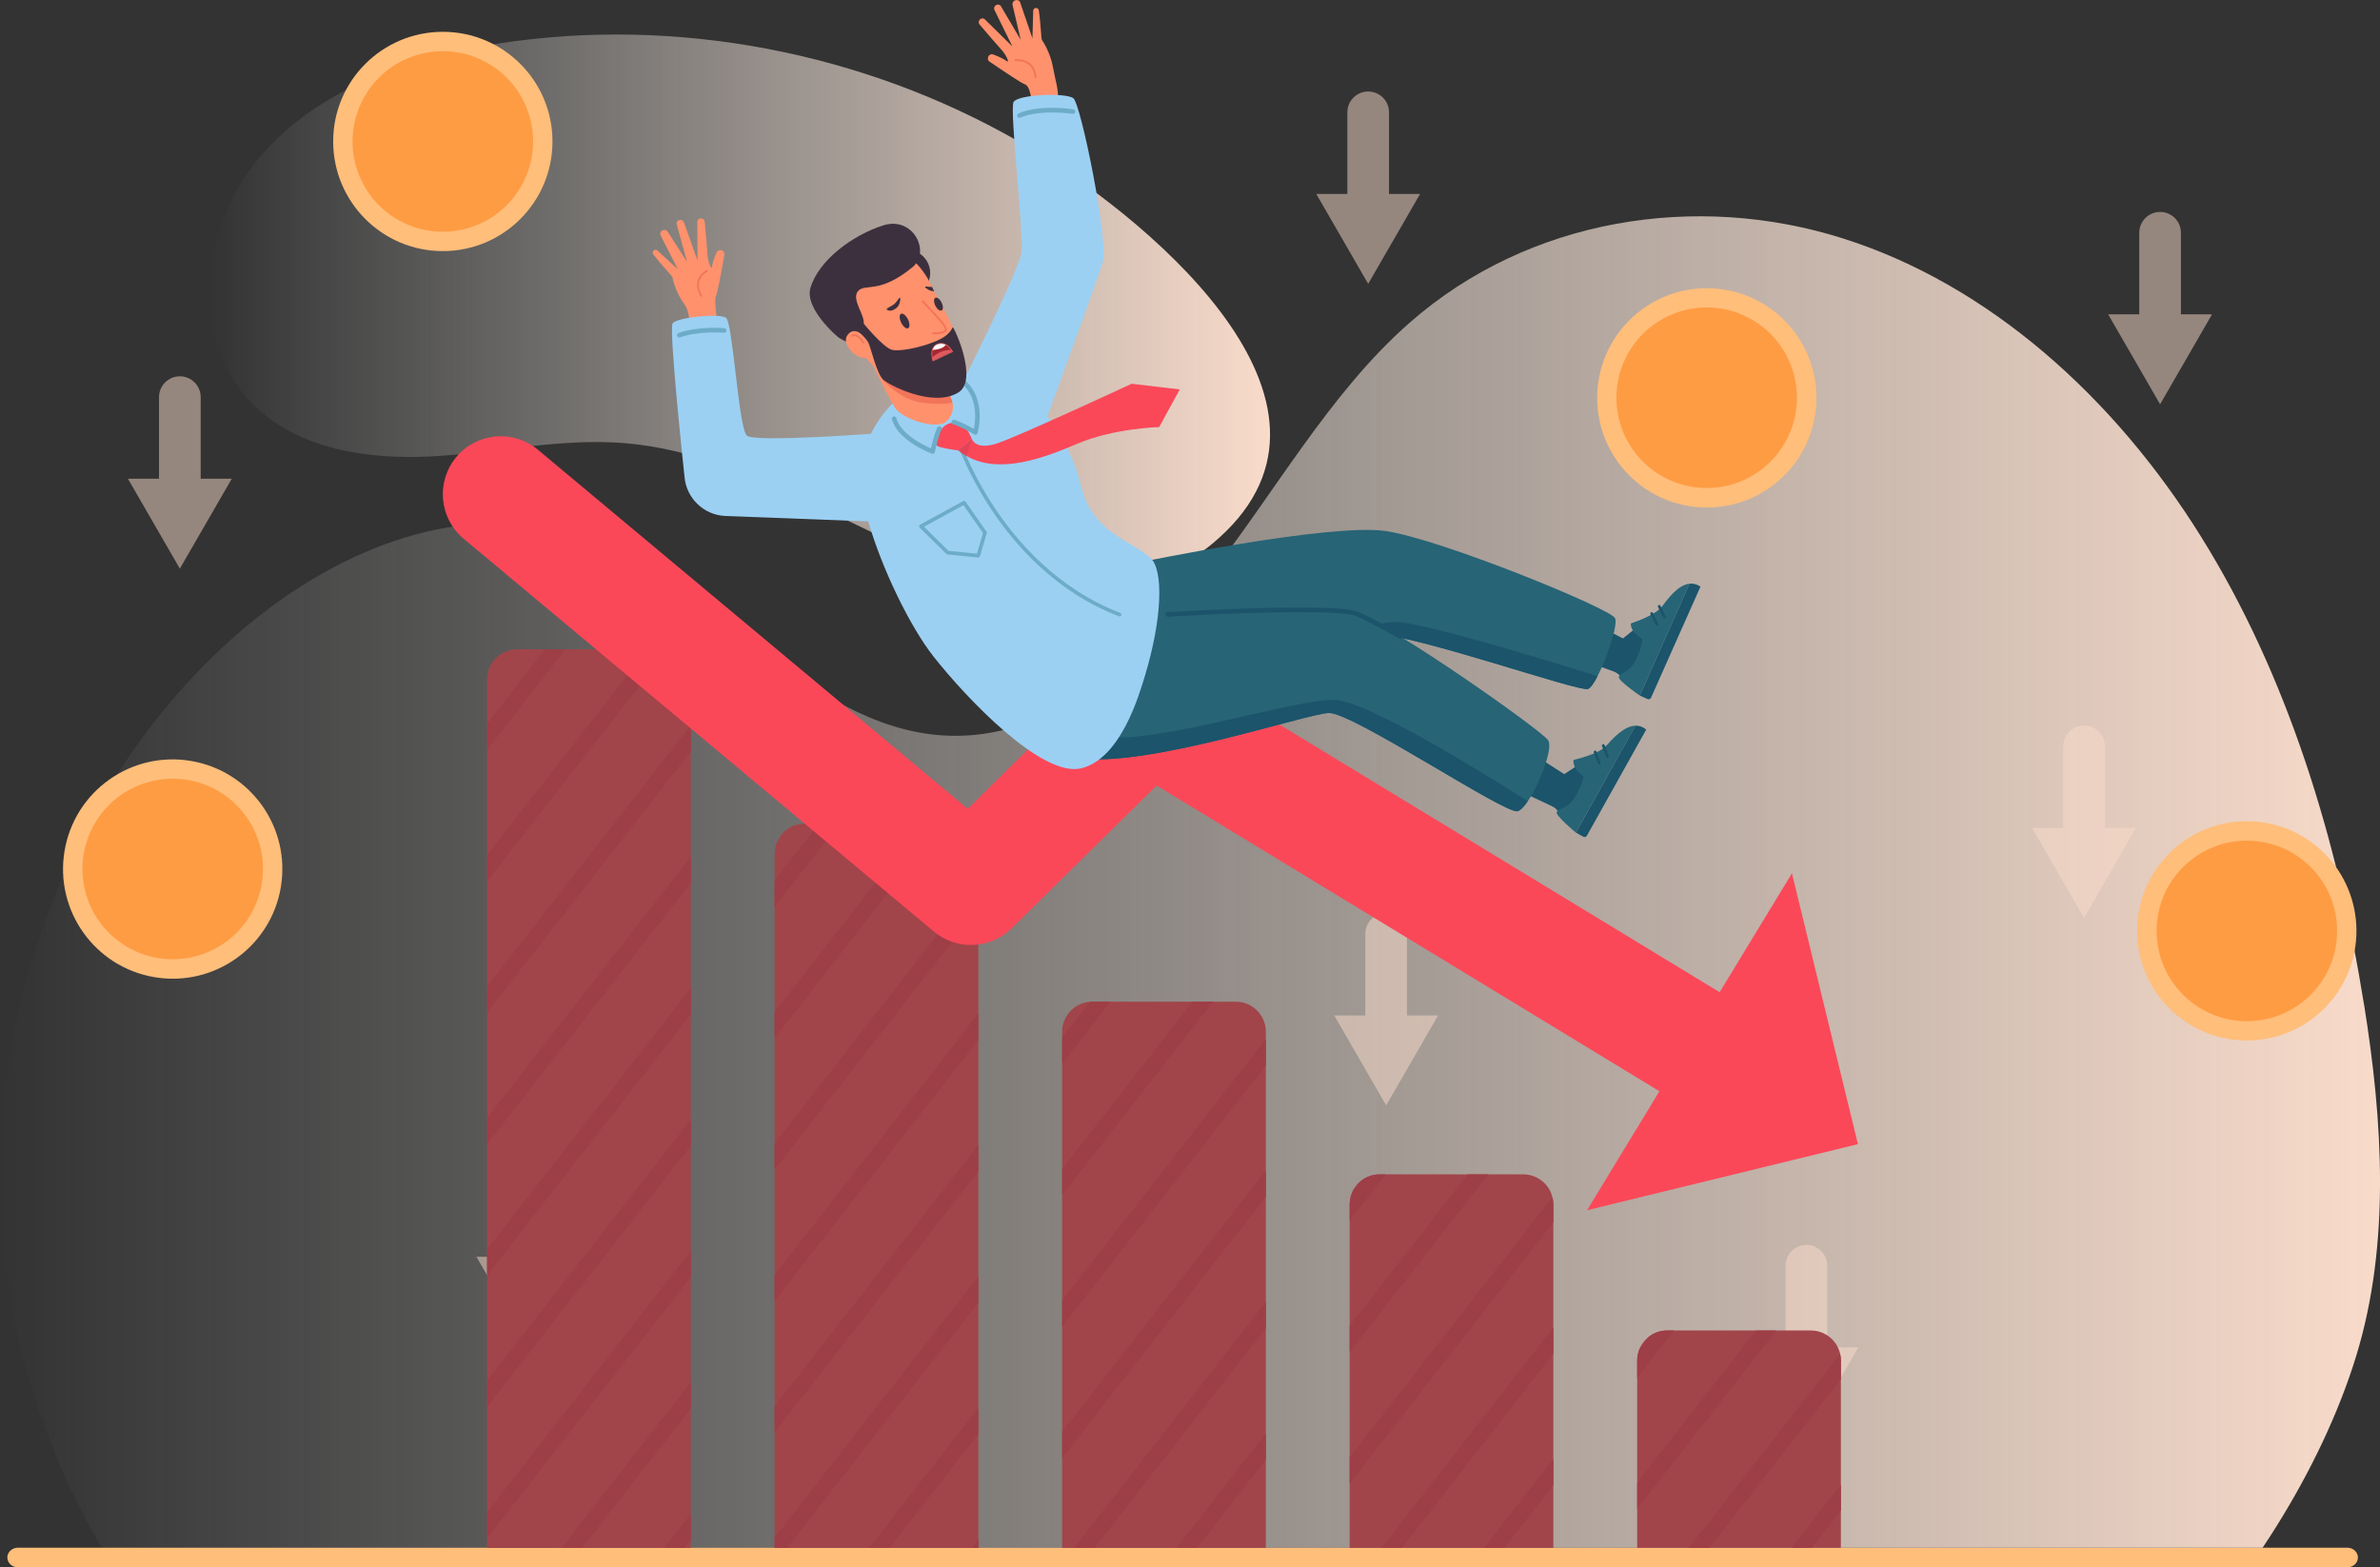
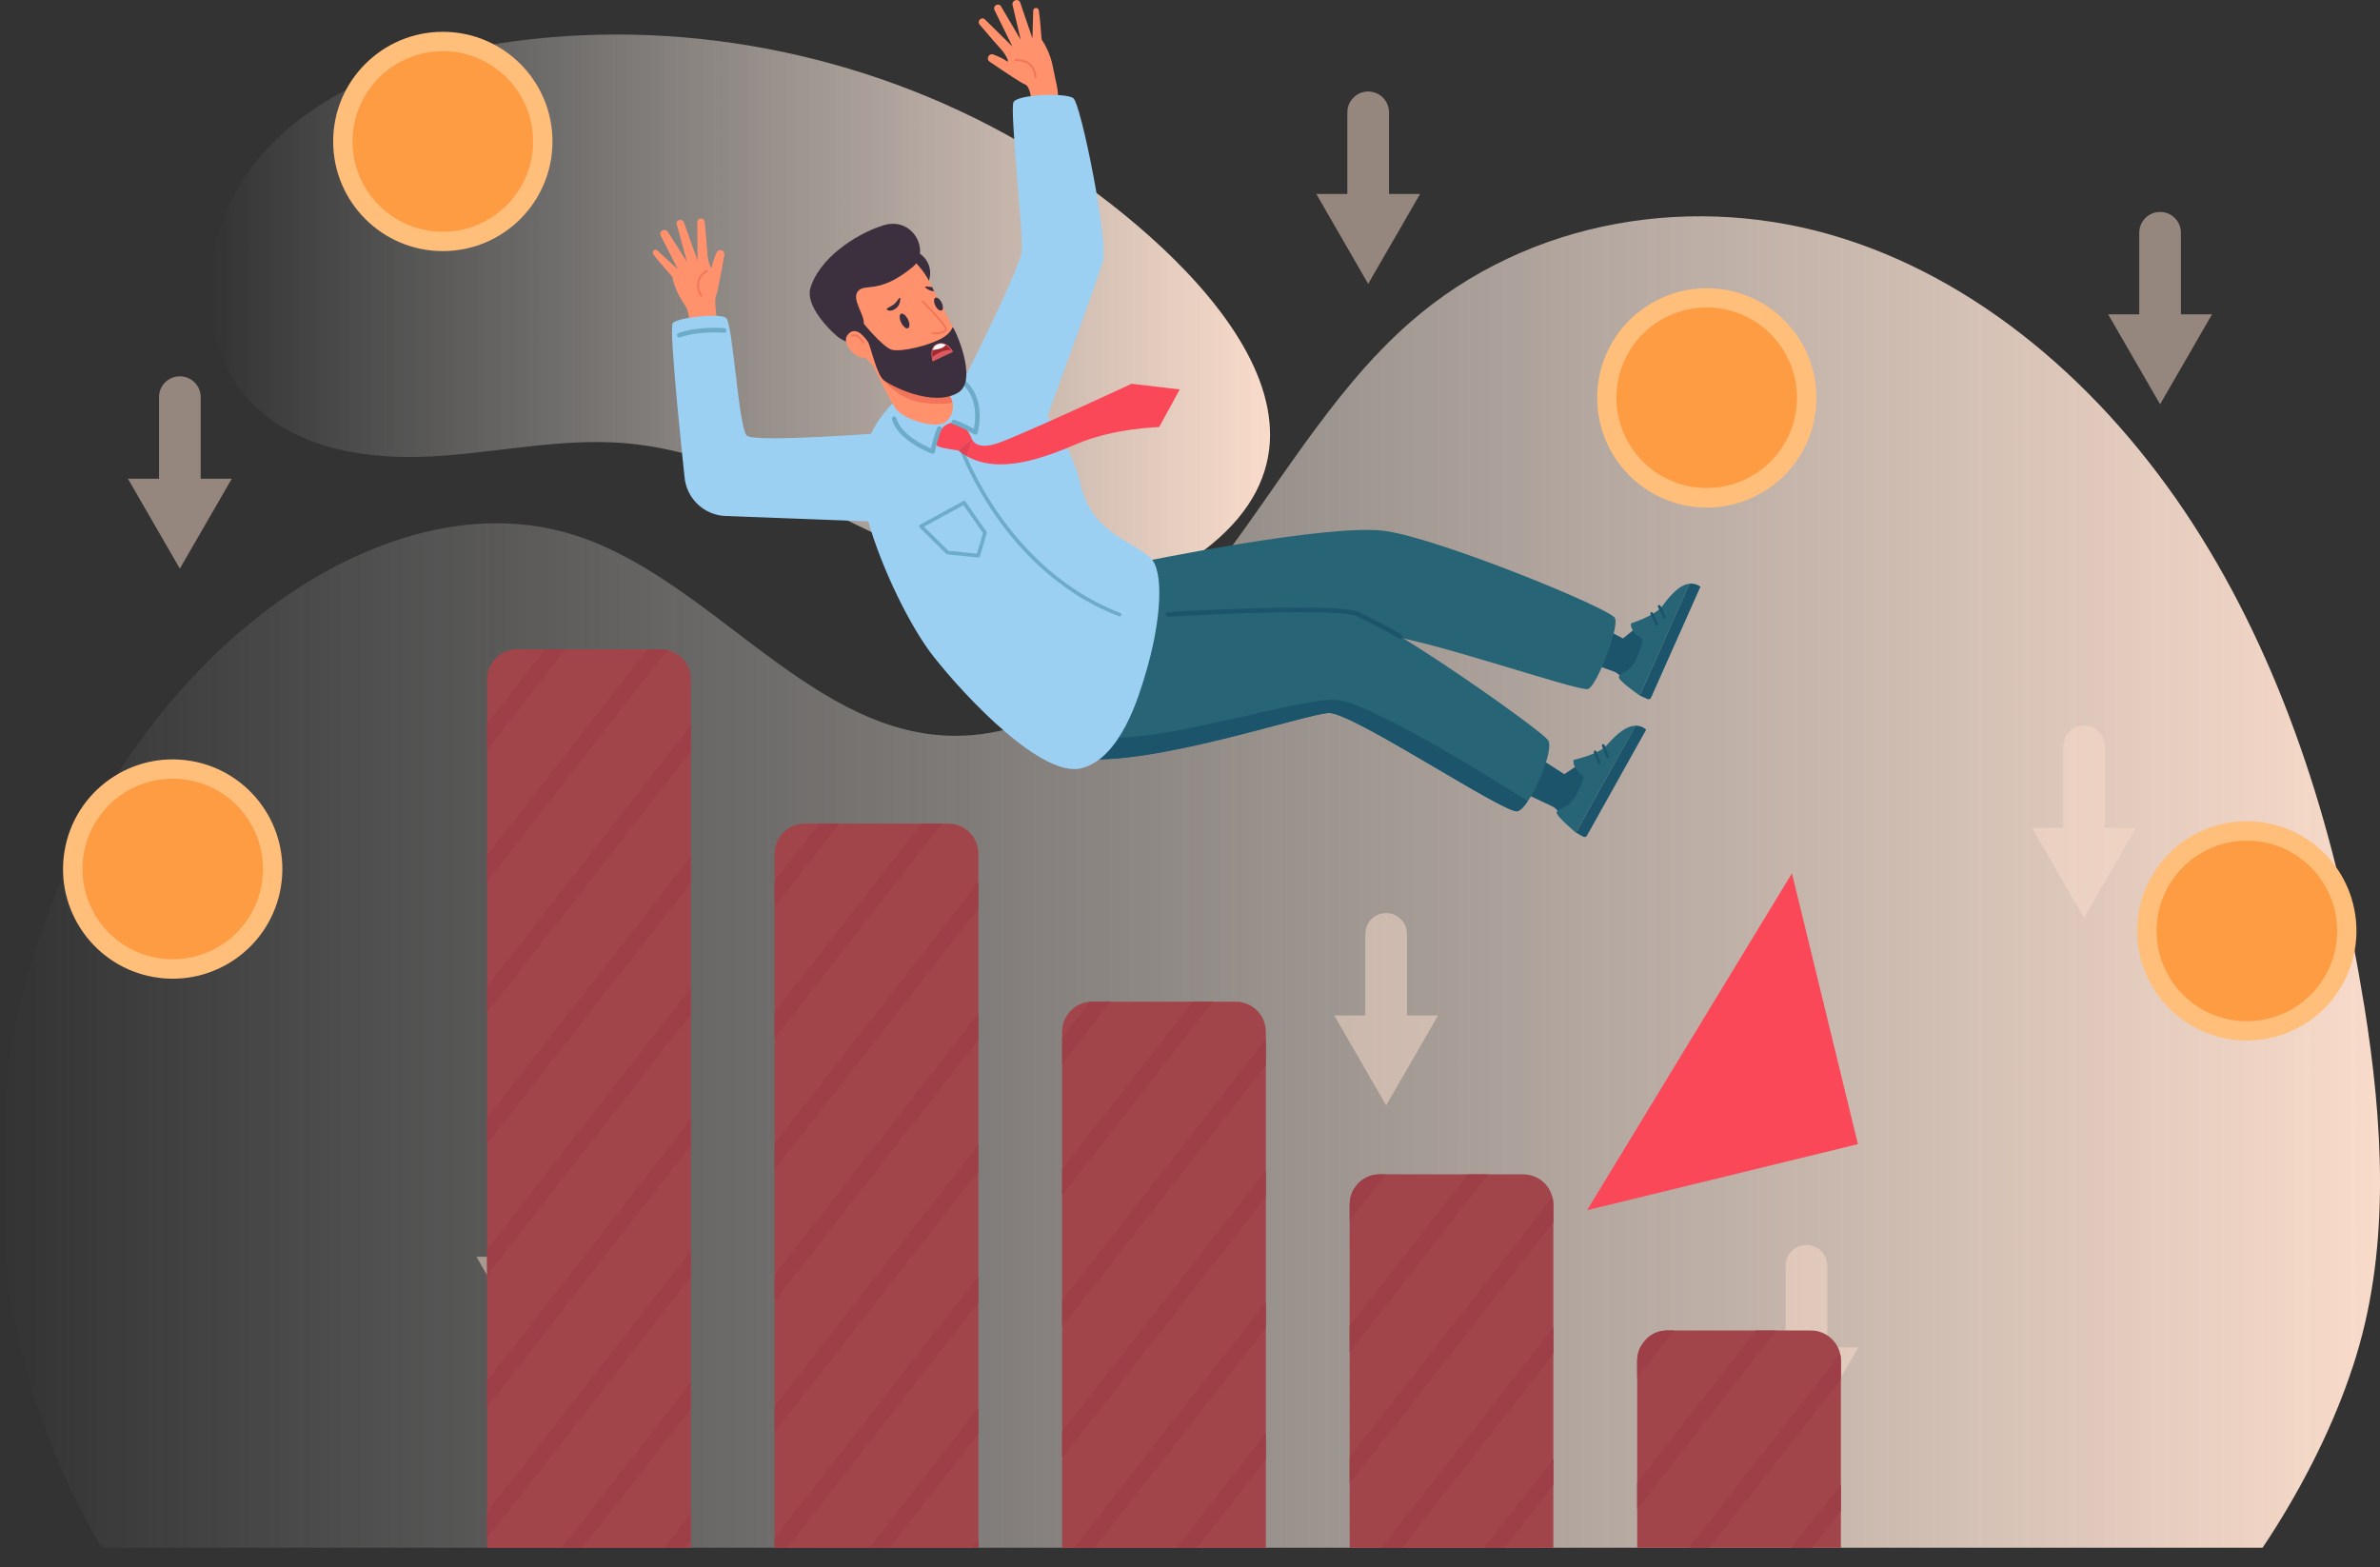
<svg xmlns="http://www.w3.org/2000/svg" xmlns:xlink="http://www.w3.org/1999/xlink" id="Layer_2" data-name="Layer 2" viewBox="0 0 591.91 389.81">
  <rect x="0" y="0" width="591.91" height="389.81" fill="#333333" stroke="none" />
  <defs>
    <style>
      .cls-1 {
        fill: #df5a60;
      }

      .cls-2 {
        fill: url(#linear-gradient-2);
      }

      .cls-3 {
        fill: #6dacc8;
      }

      .cls-4 {
        fill: #9bd0f3;
      }

      .cls-5 {
        fill: #fff;
      }

      .cls-6 {
        fill: #a1454a;
      }

      .cls-7 {
        fill: #ffbe7a;
      }

      .cls-8 {
        fill: #fa4859;
      }

      .cls-9 {
        fill: #9e3e47;
      }

      .cls-10 {
        fill: #3d303e;
      }

      .cls-11 {
        fill: #fe9c44;
      }

      .cls-12 {
        fill: #f9dbca;
      }

      .cls-13 {
        fill: #ff916d;
      }

      .cls-14 {
        fill: #1b546b;
      }

      .cls-15 {
        fill: #f2745a;
      }

      .cls-16 {
        fill: #e44357;
      }

      .cls-17 {
        fill: #a52831;
      }

      .cls-18 {
        fill: #f76c6e;
      }

      .cls-19 {
        fill: url(#linear-gradient);
      }

      .cls-20 {
        opacity: .5;
      }

      .cls-21 {
        fill: #276476;
      }
    </style>
    <linearGradient id="linear-gradient" x1="-1772.89" y1="77.56" x2="-2036.57" y2="77.56" gradientTransform="translate(2088.75)" gradientUnits="userSpaceOnUse">
      <stop offset="0" stop-color="#f9dbca" />
      <stop offset="1" stop-color="#e8edec" stop-opacity="0" />
    </linearGradient>
    <linearGradient id="linear-gradient-2" x1="-1496.84" y1="219.35" x2="-2088.75" y2="219.35" xlink:href="#linear-gradient" />
  </defs>
  <g id="Personal_Account_Dealing" data-name="Personal Account Dealing">
    <g>
-       <path class="cls-7" d="M1.83,387.36c0,.69.3,1.29.79,1.74.48.43,1.13.7,1.86.7h579.29c1.47,0,2.65-1.08,2.65-2.45,0-.67-.3-1.28-.78-1.73-.48-.44-1.14-.71-1.87-.71H4.48c-1.47,0-2.66,1.1-2.66,2.44Z" />
      <path class="cls-19" d="M107.4,113.51c16.07-.88,32.06-4.63,48.1-3.29,17.17,1.43,33.3,8.62,48.82,16.11,15.52,7.49,31.09,15.5,48.02,18.78,16.93,3.28,35.78,1.19,49.07-9.81,40.49-33.49-13.84-79.18-43.94-97.66h0c-1.41-.87-2.78-1.68-4.07-2.42C214.64,12.97,168.17,4,123.99,10.82c-22.1,3.42-44.78,11.16-59.34,28.16-14.55,17.02-17.74,45.16-2.12,61.19,11.25,11.55,28.8,14.21,44.88,13.33Z" />
      <path class="cls-2" d="M587.96,249.99c-6.61-41.32-19.06-82.03-40.58-116.56-21.51-34.54-52.62-62.59-89.02-74.13-36.4-11.54-78.01-5.12-107.71,20.89-20.11,17.61-33.68,42.58-50.56,63.97-16.87,21.38-39.86,40.33-65.45,38.75-34.56-2.12-58.97-39.76-92.33-50-27.35-8.39-56.99,3.2-79.84,21.87C21.51,188.28-2.7,245.49.24,301.83c1.42,27.44,9.27,54.26,22.04,77.79.97,1.78,1.97,3.55,3,5.3h537.43c1.17-1.74,2.31-3.52,3.43-5.3,8.53-13.62,15.52-28.26,19.85-42.39,8.58-28.01,6.56-58.6,1.98-87.25Z" />
    </g>
    <g>
      <g class="cls-20">
        <path class="cls-12" d="M49.91,119.06v-20.29c0-2.86-2.32-5.18-5.18-5.18s-5.18,2.32-5.18,5.18v20.29h-7.73l12.91,22.36,12.91-22.36h-7.73Z" />
        <path class="cls-12" d="M136.58,312.56v-20.29c0-2.86-2.32-5.18-5.18-5.18s-5.18,2.32-5.18,5.18v20.29h-7.73l12.91,22.36,12.91-22.36h-7.73Z" />
        <path class="cls-12" d="M542.4,78.18v-20.29c0-2.86-2.32-5.18-5.18-5.18s-5.18,2.32-5.18,5.18v20.29h-7.73l12.91,22.36,12.91-22.36h-7.73Z" />
        <path class="cls-12" d="M345.45,48.23v-20.29c0-2.86-2.32-5.18-5.18-5.18s-5.18,2.32-5.18,5.18v20.29h-7.73l12.91,22.36,12.91-22.36h-7.73Z" />
        <path class="cls-12" d="M349.92,252.55v-20.29c0-2.86-2.32-5.18-5.18-5.18s-5.18,2.32-5.18,5.18v20.29h-7.73l12.91,22.36,12.91-22.36h-7.73Z" />
        <path class="cls-12" d="M454.45,335.08v-20.29c0-2.86-2.32-5.18-5.18-5.18s-5.18,2.32-5.18,5.18v20.29h-7.73l12.91,22.36,12.91-22.36h-7.73Z" />
        <path class="cls-12" d="M523.49,205.91v-20.29c0-2.86-2.32-5.18-5.18-5.18s-5.18,2.32-5.18,5.18v20.29h-7.73l12.91,22.36,12.91-22.36h-7.73Z" />
      </g>
      <g>
        <path class="cls-6" d="M171.8,168.96v216h-50.66v-216c0-4.13,3.35-7.48,7.48-7.48h35.71c.57,0,1.13.06,1.66.18,3.33.76,5.82,3.73,5.82,7.29Z" />
        <path class="cls-6" d="M243.31,212.32v172.64h-50.66v-172.64c0-4.13,3.35-7.48,7.48-7.48h35.71c4.13,0,7.48,3.35,7.48,7.48Z" />
        <path class="cls-6" d="M314.82,256.6v128.36h-50.66v-128.36c0-3.95,3.06-7.18,6.93-7.46.18-.01.36-.02.54-.02h35.71c4.13,0,7.48,3.35,7.48,7.48Z" />
        <path class="cls-6" d="M386.32,299.53v85.43h-50.66v-85.43c0-1.37.37-2.66,1.01-3.76h0c.34-.58.75-1.11,1.22-1.57h0c1.35-1.32,3.19-2.14,5.23-2.14h35.71c3.51,0,6.46,2.42,7.26,5.68.14.57.22,1.17.22,1.79Z" />
        <path class="cls-6" d="M457.83,338.37v46.58h-50.66v-46.58c0-1.14.26-2.23.72-3.2.47-1,1.16-1.88,2.01-2.58h0c1.29-1.07,2.94-1.7,4.75-1.7h35.71c3.56,0,6.55,2.49,7.3,5.83.12.53.18,1.08.18,1.65Z" />
        <g>
          <polygon class="cls-9" points="140.64 161.48 121.14 186.49 121.14 179.99 135.57 161.48 140.64 161.48" />
          <path class="cls-9" d="M165.99,161.67l-44.84,57.51v-6.51l39.91-51.19h3.27c.57,0,1.13.06,1.66.18Z" />
          <polygon class="cls-9" points="171.8 180.38 171.8 186.89 121.14 251.86 121.14 245.35 171.8 180.38" />
          <polygon class="cls-9" points="171.8 213.06 171.8 219.57 121.14 284.54 121.14 278.03 171.8 213.06" />
          <polygon class="cls-9" points="121.14 310.71 171.8 245.75 171.8 252.25 121.14 317.22 121.14 310.71" />
          <polygon class="cls-9" points="208.77 204.84 192.65 225.52 192.65 219.01 203.7 204.84 208.77 204.84" />
          <polygon class="cls-9" points="121.14 343.4 171.8 278.43 171.8 284.94 121.14 349.9 121.14 343.4" />
          <polygon class="cls-9" points="229.19 204.84 192.65 251.69 192.65 258.2 234.26 204.84 229.19 204.84" />
          <polygon class="cls-9" points="121.14 376.08 171.8 311.11 171.8 317.62 121.14 382.59 121.14 376.08" />
          <polygon class="cls-9" points="243.31 219.41 243.31 225.92 192.65 290.88 192.65 284.38 243.31 219.41" />
          <polygon class="cls-9" points="144.78 384.96 171.8 350.3 171.8 343.79 139.7 384.96 144.78 384.96" />
          <polygon class="cls-9" points="243.31 252.09 243.31 258.6 192.65 323.56 192.65 317.06 243.31 252.09" />
          <polygon class="cls-9" points="165.19 384.96 171.8 376.48 171.8 382.98 170.26 384.96 165.19 384.96" />
          <polygon class="cls-9" points="192.65 349.74 243.31 284.77 243.31 291.28 192.65 356.25 192.65 349.74" />
          <path class="cls-9" d="M276.18,249.13l-12.02,15.42v-6.51l6.93-8.89c.18-.01.36-.02.54-.02h4.55Z" />
          <polygon class="cls-9" points="192.65 382.42 243.31 317.46 243.31 323.96 195.74 384.96 192.65 384.96 192.65 382.42" />
          <polygon class="cls-9" points="301.67 249.13 264.16 297.23 264.16 290.72 296.59 249.13 301.67 249.13" />
          <polygon class="cls-9" points="216.16 384.96 243.31 350.14 243.31 356.65 221.23 384.96 216.16 384.96" />
          <polygon class="cls-9" points="314.82 258.44 314.82 264.95 264.16 329.91 264.16 323.4 314.82 258.44" />
          <polygon class="cls-9" points="241.64 384.96 243.31 382.82 243.31 384.96 241.64 384.96" />
          <polygon class="cls-9" points="314.82 291.12 314.82 297.63 264.16 362.59 264.16 356.08 314.82 291.12" />
          <polygon class="cls-9" points="267.13 384.96 314.82 323.8 314.82 330.31 272.2 384.96 267.13 384.96" />
          <path class="cls-9" d="M344.65,292.06l-8.98,11.52v-4.04c0-1.37.37-2.66,1.01-3.76h0s1.22-1.57,1.22-1.57h0c1.35-1.32,3.19-2.14,5.23-2.14h1.5Z" />
          <polygon class="cls-9" points="292.61 384.96 314.82 356.49 314.82 362.99 297.69 384.96 292.61 384.96" />
          <polygon class="cls-9" points="370.13 292.06 335.66 336.26 335.66 329.75 365.06 292.06 370.13 292.06" />
          <path class="cls-9" d="M386.32,299.53v4.44l-50.66,64.97v-6.51l50.44-64.69c.14.57.22,1.17.22,1.79Z" />
          <polygon class="cls-9" points="386.32 330.15 386.32 336.65 348.66 384.96 343.58 384.96 386.32 330.15" />
          <polygon class="cls-9" points="369.07 384.96 386.32 362.83 386.32 369.34 374.14 384.96 369.07 384.96" />
          <path class="cls-9" d="M416.3,330.9l-9.13,11.7v-4.23c0-1.14.26-2.23.72-3.2l2.01-2.58h0c1.29-1.07,2.94-1.7,4.75-1.7h1.65Z" />
          <polygon class="cls-9" points="441.78 330.9 407.17 375.28 407.17 368.78 436.71 330.9 441.78 330.9" />
          <path class="cls-9" d="M457.83,338.37v4.62l-32.72,41.96h-5.07l37.61-48.23c.12.53.18,1.08.18,1.65Z" />
          <polygon class="cls-9" points="457.83 369.17 457.83 375.68 450.6 384.96 445.52 384.96 457.83 369.17" />
        </g>
      </g>
      <g>
-         <path class="cls-8" d="M425.79,276.91c-2.55,0-5.13-.68-7.47-2.1l-130.67-79.45-36.05,35.51c-5.29,5.21-13.66,5.55-19.36.79l-116.94-97.69c-6.11-5.1-6.92-14.19-1.82-20.3,5.1-6.11,14.19-6.92,20.3-1.82l106.9,89.3,34.73-34.22c4.71-4.64,11.96-5.48,17.6-2.05l140.27,85.29c6.8,4.14,8.96,13,4.83,19.8-2.71,4.46-7.46,6.93-12.33,6.93Z" />
        <polygon class="cls-8" points="445.66 217.19 394.71 300.98 462.07 284.55 445.66 217.19" />
      </g>
      <g>
        <path class="cls-13" d="M256.64,26.79c-.05-2.05-.41-5.4-1.81-5.85-.78-.25-5.06-3.11-8.7-5.59-.99-.68-.19-2.21.93-1.79,1.41.54,2.72,1.15,3.52,1.78.41-.2-.71-2.16-1.75-3.24-.54-.56-2.98-3.39-5.19-5.98-.7-.81.3-1.97,1.2-1.4h0l6.94,6.83-4.44-9.03c-.47-.95.72-1.84,1.5-1.13h0l5.01,8.5-2.02-8.63c-.26-1.09,1.18-1.74,1.83-.82h0l3.11,9.1.19-6.88c.02-.85,1.26-.93,1.39-.09,0,.02,0,.05.01.07.51,3.42.57,7.06.77,7.31.34.44,2.13,3.28,2.75,6.79.58,3.31,1.54,5.87,1.16,8.22-.38,2.35-6.34,3.86-6.39,1.82Z" />
        <path class="cls-14" d="M403.11,159.21l5.76-4.67,3.31,5.76-8.02,9.12s-1.68-2-2.47-2.29,1.42-7.93,1.42-7.93Z" />
        <polygon class="cls-14" points="380.54 159.43 386.85 161.73 392.24 163.69 403.48 167.79 405.96 160 395.96 154.78 391.3 152.36 385.13 149.13 380.54 159.43" />
        <g>
          <path class="cls-21" d="M407.8,172.98l12.39-27.82c-2.95.32-5.5,3.91-6.86,5.69-1.77,2.3-7.72,4.19-7.72,4.19-.21,2.14,2.77,3.82,2.77,3.82,0,0,.4.78-1.26,4.65-1.65,3.88-3.89,3.52-4.51,4.8-.4.82,5.18,4.66,5.18,4.66Z" />
          <path class="cls-14" d="M407.81,172.99l1.93.86c.34.15.73,0,.88-.34l12.29-27.62c-.93-.62-1.84-.82-2.72-.73l-12.38,27.83Z" />
          <path class="cls-14" d="M414.24,153.58c.04-.09.04-.2,0-.29l-1.28-2.64c-.08-.17-.29-.24-.46-.16-.17.08-.24.29-.16.46l1.28,2.64c.08.17.29.24.46.16.08-.04.13-.1.16-.17Z" />
          <path class="cls-14" d="M412.37,155.36c.04-.09.04-.2,0-.29l-1.28-2.64c-.08-.17-.29-.24-.46-.16-.17.08-.24.29-.16.46l1.28,2.64c.08.17.29.24.46.16.08-.04.13-.1.16-.17Z" />
        </g>
        <path class="cls-14" d="M388.48,192.91l6.16-4.12,2.77,6.04-8.82,8.36s-1.49-2.15-2.25-2.51c-.77-.36,2.14-7.77,2.14-7.77Z" />
        <polygon class="cls-14" points="365.99 191.08 372.06 193.95 377.24 196.39 388.07 201.49 391.25 193.96 381.76 187.86 377.35 185.01 371.49 181.25 365.99 191.08" />
        <g>
          <path class="cls-21" d="M391.9,207.06l14.87-26.58c-2.96.05-5.83,3.4-7.35,5.04-1.97,2.13-8.07,3.47-8.07,3.47-.4,2.11,2.41,4.06,2.41,4.06,0,0,.32.81-1.67,4.52-2,3.71-4.2,3.15-4.93,4.37-.47.78,4.73,5.11,4.73,5.11Z" />
          <path class="cls-14" d="M391.91,207.06l1.85,1.03c.32.18.73.06.91-.26l14.75-26.39c-.87-.71-1.76-.99-2.65-.97l-14.85,26.59Z" />
          <path class="cls-14" d="M400.08,188.32c.05-.09.06-.19.02-.29l-1.04-2.74c-.07-.18-.27-.27-.44-.2-.18.07-.27.27-.2.44l1.04,2.74c.07.18.27.27.44.2.08-.03.14-.09.18-.15Z" />
          <path class="cls-14" d="M398.05,189.92c.05-.09.06-.19.02-.29l-1.04-2.74c-.07-.18-.27-.27-.44-.2-.18.07-.27.27-.2.44l1.04,2.74c.07.18.27.27.44.2.08-.03.14-.09.18-.15Z" />
        </g>
        <path class="cls-21" d="M270.8,176.33s44.83-13.55,64-17.5c3.25-.67,5.77-1.06,7.19-1.07,9.85-.03,50.77,14.47,52.99,13.58.6-.24,1.44-1.46,2.33-3.17,2.4-4.61,5.13-12.73,4.35-14.44-1.06-2.34-43.3-19.67-57.11-21.67-13.82-2.01-61.45,7.86-61.45,7.86l-12.31,36.42Z" />
-         <path class="cls-14" d="M334.8,158.82c3.25-.67,5.77-1.06,7.19-1.07,9.85-.03,50.77,14.47,52.99,13.58.6-.24,1.44-1.46,2.33-3.17-8.94-2.8-43.24-13.4-49.98-13.45-5.19-.04-9.96,2.45-12.54,4.1Z" />
+         <path class="cls-14" d="M334.8,158.82Z" />
        <path class="cls-21" d="M265.09,187.89c.81.26,1.7.47,2.67.62,17.08,2.68,57.12-11.05,62.75-11.19,5.94-.14,43.83,25.25,46.91,24.43.72-.19,1.62-1.13,2.54-2.49,3.02-4.41,6.36-13.25,5.07-15.16-1.68-2.5-38.74-28.63-47.32-31.36-8.58-2.74-49.52.61-62.49.58-12.96-.03-18.65,3.98-21.25,11.24-2.6,7.26-3.98,18.43,11.12,23.33Z" />
        <path class="cls-14" d="M267.76,188.51c17.08,2.68,57.12-11.05,62.75-11.19,5.94-.14,43.83,25.25,46.91,24.43.72-.19,1.62-1.13,2.54-2.49-10.65-6.77-39.57-24.69-47.79-25.19-10.14-.61-50.72,13.3-61.42,8.32l-2.98,6.12Z" />
        <path class="cls-13" d="M178.39,82.16c.22-1.88-.96-7.31-.3-8.63.36-.73,1.3-5.8,2.06-10.14.21-1.18-1.45-1.68-1.93-.58-.6,1.38-1.08,2.75-1.18,3.76-.43.15-1.05-2.02-1.1-3.51-.03-.78-.36-4.5-.67-7.89-.1-1.06-1.62-1.16-1.85-.12h0l.06,9.74-3.38-9.48c-.35-.99-1.82-.76-1.85.29h0l2.61,9.52-4.78-7.47c-.6-.94-2.07-.36-1.86.74h0l4.36,8.58-5.07-4.66c-.62-.57-1.54.26-1.03.93.01.02.03.04.04.06,2.09,2.75,4.66,5.33,4.71,5.65.08.55.87,3.81,2.96,6.7,1.97,2.72.89,6.65,1.77,8.55.88,1.9,6.24-.18,6.46-2.06Z" />
        <path class="cls-15" d="M174.5,73.77s.01,0,.02-.01c.11-.06.14-.2.08-.31-.75-1.31-.97-2.52-.64-3.58.47-1.54,1.93-2.27,1.95-2.27.11-.05.16-.19.1-.3-.05-.11-.19-.16-.3-.1-.07.03-1.65.82-2.18,2.55-.36,1.19-.13,2.51.68,3.94.06.1.18.14.29.09Z" />
        <path class="cls-4" d="M219.44,107.69s-31.6,2.43-33.68.66c-2.08-1.77-3.49-28.12-5.2-29.32-1.7-1.2-12.25-.05-13.27,1.37-1.02,1.42,2.94,38.1,2.94,38.1.42,5.4,4.81,9.62,10.22,9.83l43.39,1.64-4.41-22.28Z" />
        <path class="cls-4" d="M266.94,24.42c1.89,1.44,8.82,35.55,7.29,40.78-1.53,5.23-17.4,48.36-17.4,48.36l-19.95-13.42s16.74-32.92,17.21-37.54c.47-4.62-3.02-35.32-2.02-37.22s12.98-2.39,14.88-.95Z" />
        <path class="cls-4" d="M214.01,117.49c-.16,3.2.59,7.48,1.94,12.2,3.36,11.74,10.4,26.2,16.21,33.58,8.14,10.34,27.07,30.29,36.83,27.79,9.76-2.5,14.26-18.05,15.78-23.07,4.21-13.92,4.69-26.07,1.39-29.21-4.54-4.31-14.5-6.06-17.35-18.04-2.93-12.29-11.35-22.53-17.72-25.52-6.37-2.99-12.47-3.25-20.97-.39-6.6,2.22-15.55,11.5-16.11,22.67Z" />
        <path class="cls-3" d="M278.31,153.29c.23.07.47-.05.56-.28.09-.24-.03-.5-.26-.59-15.61-5.98-25.79-17.78-31.58-26.64-6.28-9.61-8.9-17.91-8.93-17.99-.07-.24-.33-.38-.57-.3-.24.07-.38.33-.3.57.03.08,2.67,8.49,9.02,18.2,5.86,8.97,16.18,20.94,32.03,27.01.01,0,.02,0,.04.01Z" />
        <path class="cls-8" d="M239.43,105.88c1.21.6,2.24,3.22,2.24,3.22l-3.29,2.93s-4.53-.57-5.29-1.15c-.76-.57.22-3.73,1.88-4.99,1.66-1.26,3.26-.61,4.47-.01Z" />
        <path class="cls-8" d="M238.38,112.03c.65.53,1.33,1,2.03,1.39,8.13,4.63,19.11.53,27.46-3.04,9.07-3.88,20.42-4.17,20.42-4.17l5.11-9.35-11.96-1.42s-27.87,12.97-33.42,14.82c-5.55,1.85-6.33-1.16-6.33-1.16l-3.29,2.93Z" />
        <path class="cls-3" d="M231.79,112.86c.15.04.31.03.44-.05.15-.08.25-.22.28-.39.76-3.71,1.63-5.58,1.64-5.6.13-.29.01-.63-.27-.76-.29-.13-.63-.01-.76.27-.04.07-.83,1.77-1.58,5.18-1.89-.8-7.51-3.51-8.62-7.53-.08-.31-.4-.48-.7-.4-.31.08-.48.4-.4.7.63,2.28,2.51,4.42,5.58,6.35,2.24,1.41,4.28,2.17,4.37,2.2.01,0,.02,0,.04.01Z" />
        <path class="cls-3" d="M242.41,108.1c.12.04.25.03.37-.02.16-.06.29-.2.34-.37.03-.09,2.71-9.33-4.2-13.92-.26-.17-.62-.1-.79.16-.17.26-.1.62.16.79,5.14,3.41,4.34,9.79,3.91,11.92-2.99-1.69-4.75-2.23-4.83-2.25,0,0,0,0,0,0-.3-.09-.62.08-.71.38-.09.3.08.62.38.71.03.01,2,.62,5.25,2.53.04.02.08.04.13.06Z" />
        <path class="cls-13" d="M219.75,96.22c1.15,2.22,2.21,4.13,2.79,5.12,1.7,2.86,10.63,5.76,12.93,3.38,1.43-1.47,1.75-3.12,1.42-4.59-.2-.9-.65-1.74-1.24-2.42-.12-.14-.24-.31-.37-.51-1.53-2.37-3.54-8.56-3.54-8.56,0,0-2-.87-4.6-1.88-4.98-1.93-12.65-4.5-12.39-2.33.26,2.17,2.81,7.55,5.01,11.79Z" />
        <path class="cls-15" d="M219.6,94.37s2.73,3.69,7.57,5.26c2.94.96,8,1.02,9.71.49-.2-.9-.65-1.74-1.24-2.42-.12-.14-.24-.31-.37-.51-1.53-2.37-3.54-8.56-3.54-8.56,0,0-2-.87-4.6-1.88-4.98-1.93-7.53,7.62-7.53,7.62Z" />
        <circle class="cls-10" cx="225.53" cy="67.9" r="5.8" transform="translate(89.18 259.95) rotate(-71.38)" />
        <path class="cls-13" d="M210.4,78.97c-.15,5.45,7,12.25,7,12.25,3.1,2.36,15.3,3.92,17.83,2.03,2.53-1.89,2.29-9.19,2.05-10.78-.21-1.34-3.51-7.31-4.96-10.07-.23-.44-.42-.8-.53-1.05-.02-.04-.04-.08-.05-.11,0-.02-.02-.04-.02-.05-.16-.35-.33-.68-.49-1-1.48-2.84-3.23-4.71-4.64-5.89-1.43-1.19-3.42-1.46-5.1-.68-9.6,4.39-10.94,10.3-11.08,15.35Z" />
        <path class="cls-10" d="M224.13,80.25c.49.99,1.26,1.61,1.72,1.38.46-.23.44-1.22-.05-2.21-.49-.99-1.26-1.61-1.72-1.38-.46.23-.44,1.22.05,2.21Z" />
        <path class="cls-10" d="M232.62,76.02c.43.87,1.13,1.4,1.56,1.19s.43-1.09,0-1.96c-.43-.87-1.13-1.4-1.56-1.19-.43.21-.43,1.09,0,1.96Z" />
        <path class="cls-10" d="M223.91,74.22c0-.15-.2-.22-.28-.09-.34.5-.96,1.35-1.5,1.7-.79.52-1.64.84-1.62,1.06.01.21.95.82,2.31-.19.93-.7,1.09-1.83,1.1-2.47Z" />
        <path class="cls-10" d="M230.14,71.51c.43.38,1.22.94,2.19.9-.23-.44-.42-.8-.53-1.05-.54,0-1.13-.06-1.53-.12-.15-.02-.24.17-.13.27Z" />
        <path class="cls-15" d="M234.81,82.73c.33-.16.57-.39.65-.7.2-.83-1.76-2.96-4.33-5.65-.65-.68-1.21-1.27-1.48-1.59-.08-.1-.22-.11-.32-.03-.1.08-.11.22-.03.32.28.34.85.93,1.5,1.62,1.42,1.48,4.37,4.57,4.21,5.23-.16.66-2.05.78-2.94.74-.13,0-.23.09-.24.22,0,.13.09.23.22.24.24.01,1.83.07,2.76-.39Z" />
        <path class="cls-10" d="M214.1,85.94s-3.71-.46-5.86-2.26c-2.14-1.8-7.95-7.69-6.7-12,2.03-7.02,10.63-13.26,18.12-15.63,7.46-2.37,11.88,6.6,7.31,10.37-8.28,6.85-11.83,3.95-13.57,5.97-1.8,2.09,1.95,6.15,1.36,8.37-.59,2.21-.67,5.19-.67,5.19Z" />
        <path class="cls-13" d="M210.66,83.49c-1.21,1.89,1.6,5.52,4.55,5.56.85,0,1.29-3.57.14-4.93-1.15-1.37-3.25-2.86-4.68-.62Z" />
        <path class="cls-15" d="M214.85,85.41s.02,0,.03-.01c.11-.07.13-.21.06-.32-.79-1.19-1.56-1.84-2.3-1.95-.54-.07-.85.18-.89.21-.1.08-.11.23-.02.32.08.1.23.11.32.03.01-.01.2-.15.55-.1.41.06,1.09.42,1.97,1.74.06.1.19.13.29.08Z" />
        <path class="cls-10" d="M214.02,79.53s5.62,7.08,7.95,7.5c2.66.48,9.08-1.16,12.12-2.81,1.64-.89,2.45-1.97,2.84-2.81.21-.45,6.53,13.05,1.42,16.2-6.35,3.91-17.47-1.95-18.75-3.23-1.57-1.57-2.84-7.25-3.55-8.97-.56-1.36-3.15-3.49-3.15-3.49l1.11-2.38Z" />
        <g>
          <path class="cls-18" d="M231.77,87.07c-.3,1.2.12,2.56.14,2.63l.05.17,5.05-2.38-.08-.16s-.43-.81-1.18-1.39c-.14-.11-.28-.2-.43-.28-.67-.37-1.4-.44-2.12-.19-.55.19-.96.53-1.21,1.03-.1.18-.17.38-.22.58Z" />
          <path class="cls-17" d="M231.95,87.05c-.16.6-.13,1.25-.06,1.75.07.49.18.84.18.84l4.73-2.22s-.09-.17-.27-.42c-.26-.36-.71-.88-1.31-1.21-.54-.29-1.2-.43-1.97-.17-.76.26-1.13.82-1.3,1.43Z" />
          <path class="cls-5" d="M231.95,87.05c.82-.09,1.73-.25,2.34-.55.4-.19.7-.45.93-.71-.54-.29-1.2-.43-1.97-.17-.76.26-1.13.82-1.3,1.43Z" />
          <path class="cls-1" d="M231.89,88.8c.07.49.18.84.18.84l4.73-2.22s-.09-.17-.27-.42c-.68.03-1.63.13-2.52.51-.83.35-1.59.88-2.12,1.3Z" />
        </g>
        <path class="cls-16" d="M238.38,112.03c.65.53,1.33,1,2.03,1.39l1.27-4.32-3.29,2.93Z" />
-         <path class="cls-3" d="M253.37,29.28c.12.04.26.03.39-.02,4.99-2.16,12.92-.95,13-.94.31.05.61-.16.65-.48.05-.31-.16-.6-.48-.65-.34-.05-8.34-1.28-13.63,1.02-.29.13-.42.46-.3.75.07.16.21.28.36.32Z" />
        <path class="cls-3" d="M168.77,83.92c.11.03.24.03.36-.01,4.63-1.68,10.86-1.16,10.93-1.16.32.03.59-.21.62-.52s-.21-.59-.52-.62c-.27-.02-6.55-.54-11.42,1.22-.3.11-.45.44-.34.73.06.18.21.3.38.35Z" />
        <path class="cls-14" d="M290.32,153.35c.06.02.13.03.19.02,14.5-.86,42.98-1.99,46.96-.11,5.08,2.39,10.48,5.53,10.53,5.56.27.16.62.07.78-.21.16-.27.07-.62-.21-.78-.05-.03-5.49-3.19-10.62-5.61-5.24-2.47-45.79-.1-47.51,0-.32.02-.56.29-.54.61.01.25.19.45.41.52Z" />
        <path class="cls-3" d="M235.35,137.75l-6.63-6.53c-.1-.1-.15-.25-.13-.39.02-.14.11-.27.23-.34l10.72-5.86c.2-.11.46-.05.6.14l5.2,7.45c.08.11.1.26.06.39l-1.67,5.71c-.06.21-.27.35-.49.33l-7.62-.77s-.06,0-.08-.02c-.07-.02-.14-.06-.19-.11ZM244.46,132.56l-4.84-6.93-9.82,5.37,6.08,5.99,7.08.72,1.51-5.14Z" />
        <path class="cls-15" d="M252.27,14.96s0,.02,0,.02c0,.13.11.23.24.22,1.57-.07,2.78.31,3.6,1.12,1.19,1.17,1.16,2.87,1.16,2.88,0,.13.1.24.23.24.13,0,.24-.1.24-.23,0-.08.04-1.91-1.3-3.23-.92-.9-2.25-1.33-3.95-1.26-.12,0-.22.1-.22.22Z" />
      </g>
      <g>
        <circle class="cls-7" cx="42.95" cy="216.12" r="27.27" transform="translate(-177.3 222.67) rotate(-80.46)" />
        <circle class="cls-11" cx="42.95" cy="216.12" r="22.45" transform="translate(-54.74 18.61) rotate(-15.08)" />
        <path class="cls-11" d="M34.08,201.77l1.12,1.56c1.1-.63,2.14-1.06,3.1-1.27.96-.21,1.95-.19,2.96.06.78.18,1.48.44,2.09.79.61.35,1.07.74,1.38,1.17.35.48.47,1.02.37,1.62-.1.6-.4,1.08-.9,1.44-.94.68-1.92.61-2.93-.21-1.18-.97-2.52-1.22-4.01-.74l4.32,5.99c1.43-.53,2.59-.92,3.49-1.16.9-.24,1.81-.31,2.73-.2.98.1,1.89.4,2.74.9.85.5,1.59,1.19,2.22,2.06.79,1.09,1.27,2.3,1.44,3.63.17,1.33-.02,2.65-.58,3.97-.56,1.32-1.49,2.54-2.78,3.64l2.58,3.59c.41.57.65,1.02.73,1.36.08.34-.07.64-.45.91-.35.25-.66.32-.96.21-.29-.11-.6-.39-.91-.83l-2.8-3.89c-1.21.68-2.38,1.13-3.52,1.33-1.13.2-2.19.21-3.19,0-.99-.2-1.86-.52-2.59-.97-.74-.45-1.33-.99-1.78-1.62-.33-.46-.45-1.01-.36-1.63.09-.63.41-1.14.95-1.52.43-.31.87-.47,1.31-.49.44-.01.85.12,1.23.4.83.6,1.49,1.04,1.98,1.32.49.28,1.06.45,1.7.52.64.07,1.34-.04,2.12-.32l-4.82-6.7c-1.54.57-2.9.95-4.08,1.14-1.18.19-2.33.07-3.45-.35-1.12-.42-2.13-1.26-3.05-2.53-1.19-1.65-1.64-3.38-1.35-5.2.29-1.81,1.37-3.52,3.23-5.13l-1.1-1.53c-.58-.81-.57-1.43.04-1.86.61-.44,1.21-.27,1.77.52ZM39.37,212.97l-3.97-5.52c-.63.82-1.03,1.59-1.2,2.31-.17.72.04,1.48.61,2.27.55.76,1.17,1.18,1.87,1.26.7.08,1.6-.03,2.69-.33ZM44.28,215.93l4.54,6.31c.83-.89,1.3-1.82,1.41-2.78.11-.97-.12-1.84-.68-2.62-.6-.84-1.32-1.3-2.17-1.38-.84-.09-1.88.07-3.1.47Z" />
      </g>
      <g>
        <circle class="cls-7" cx="424.48" cy="98.93" r="27.27" transform="translate(22.81 268.14) rotate(-35.96)" />
        <circle class="cls-11" cx="424.48" cy="98.93" r="22.45" transform="translate(165.94 449.83) rotate(-66.74)" />
        <path class="cls-11" d="M422.91,82.14l.31,1.89c1.27-.08,2.38,0,3.34.24.96.24,1.83.69,2.63,1.37.62.51,1.13,1.05,1.52,1.64.39.58.63,1.14.71,1.66.1.58-.03,1.12-.39,1.62-.36.5-.84.79-1.44.89-1.14.19-1.99-.31-2.53-1.49-.63-1.4-1.71-2.21-3.26-2.45l1.2,7.28c1.51.16,2.73.33,3.64.52.91.19,1.76.53,2.54,1.04.83.52,1.51,1.2,2.05,2.03.54.83.9,1.77,1.07,2.84.22,1.33.11,2.63-.32,3.89-.43,1.26-1.2,2.36-2.29,3.3-1.09.94-2.46,1.61-4.11,2.03l.72,4.36c.11.69.13,1.2.05,1.54-.08.34-.35.54-.81.62-.42.07-.74-.01-.95-.24-.21-.23-.36-.61-.45-1.15l-.78-4.73c-1.39.07-2.64-.05-3.74-.37-1.1-.32-2.06-.79-2.86-1.41-.8-.62-1.43-1.29-1.89-2.03-.46-.73-.75-1.48-.87-2.24-.09-.56.04-1.1.41-1.62.36-.52.87-.84,1.53-.94.53-.09.99-.04,1.39.15.4.19.71.49.92.91.47.91.87,1.59,1.19,2.06.32.47.75.88,1.29,1.22.54.34,1.22.56,2.04.65l-1.34-8.14c-1.64-.17-3.02-.44-4.16-.8-1.14-.36-2.12-.97-2.93-1.85-.82-.87-1.35-2.08-1.6-3.62-.33-2.01.04-3.76,1.1-5.25,1.07-1.49,2.79-2.55,5.17-3.16l-.31-1.86c-.16-.98.13-1.53.86-1.65.75-.12,1.2.29,1.36,1.25ZM422.67,94.52l-1.11-6.71c-.93.45-1.63.96-2.1,1.53-.47.57-.62,1.34-.47,2.31.15.92.52,1.58,1.12,1.97.59.39,1.44.69,2.56.9ZM425.75,99.35l1.26,7.67c1.14-.43,1.97-1.05,2.5-1.87.52-.82.71-1.7.55-2.65-.17-1.02-.61-1.75-1.33-2.2-.72-.45-1.71-.77-2.99-.95Z" />
      </g>
      <g>
        <circle class="cls-7" cx="110.13" cy="35.18" r="27.27" />
        <circle class="cls-11" cx="110.13" cy="35.18" r="22.45" transform="translate(-5.02 45.53) rotate(-22.85)" />
-         <path class="cls-11" d="M114.32,18.84l-.34,1.89c1.22.36,2.24.81,3.06,1.35.82.55,1.49,1.27,2.01,2.17.42.69.71,1.37.88,2.05.17.68.21,1.28.11,1.81-.11.58-.41,1.05-.91,1.39-.5.35-1.06.47-1.66.36-1.14-.21-1.77-.96-1.88-2.26-.12-1.52-.87-2.66-2.25-3.4l-1.33,7.26c1.37.66,2.45,1.23,3.25,1.71.8.48,1.48,1.09,2.04,1.83.6.77,1.02,1.64,1.25,2.6.23.96.24,1.97.05,3.03-.24,1.33-.78,2.51-1.61,3.56-.83,1.04-1.92,1.82-3.27,2.33-1.34.51-2.86.69-4.55.52l-.79,4.35c-.13.69-.28,1.17-.47,1.46-.19.29-.51.39-.97.31-.42-.08-.69-.26-.81-.55-.12-.29-.13-.7-.04-1.23l.86-4.71c-1.33-.4-2.47-.94-3.39-1.61-.93-.67-1.67-1.44-2.22-2.29-.55-.85-.91-1.7-1.1-2.55-.18-.85-.2-1.65-.07-2.4.1-.56.41-1.02.93-1.39.52-.37,1.1-.49,1.76-.37.52.1.94.3,1.26.61.32.31.5.7.56,1.17.14,1.01.28,1.79.42,2.34.14.55.41,1.08.8,1.58.39.51.96.94,1.7,1.3l1.48-8.12c-1.48-.72-2.7-1.43-3.65-2.15-.95-.72-1.66-1.63-2.14-2.73-.47-1.1-.57-2.41-.29-3.95.37-2,1.3-3.53,2.81-4.57,1.51-1.05,3.49-1.46,5.93-1.23l.34-1.85c.18-.98.63-1.4,1.37-1.27.74.14,1.03.68.86,1.64ZM109.92,30.41l1.22-6.69c-1.03.11-1.86.36-2.5.73-.63.38-1.04,1.05-1.22,2.01-.17.92-.04,1.66.39,2.23.43.56,1.13,1.14,2.11,1.71ZM111.19,36l-1.4,7.65c1.22-.02,2.21-.32,2.98-.92.77-.59,1.24-1.36,1.41-2.3.18-1.01.02-1.85-.51-2.52-.52-.67-1.35-1.3-2.49-1.91Z" />
      </g>
      <g>
        <circle class="cls-7" cx="558.8" cy="231.52" r="27.27" transform="translate(27.7 521) rotate(-51.1)" />
        <circle class="cls-11" cx="558.8" cy="231.52" r="22.45" />
        <path class="cls-11" d="M562.45,215.05l-.28,1.9c1.23.32,2.27.73,3.11,1.25.84.52,1.53,1.22,2.08,2.1.44.68.75,1.35.95,2.02.19.67.25,1.28.17,1.8-.09.59-.38,1.06-.87,1.42-.49.36-1.04.5-1.65.41-1.15-.17-1.8-.9-1.95-2.19-.17-1.52-.95-2.63-2.36-3.33l-1.09,7.3c1.39.61,2.49,1.15,3.31,1.6.81.46,1.51,1.04,2.1,1.77.63.75,1.07,1.6,1.33,2.56.26.95.31,1.96.15,3.03-.2,1.33-.7,2.54-1.5,3.61-.8,1.07-1.86,1.89-3.19,2.44-1.33.56-2.84.78-4.53.67l-.65,4.37c-.1.69-.24,1.18-.43,1.48-.18.3-.5.41-.96.34-.42-.06-.7-.24-.83-.52-.13-.28-.16-.69-.08-1.23l.7-4.74c-1.35-.36-2.5-.86-3.45-1.5-.95-.64-1.71-1.38-2.29-2.22-.58-.83-.97-1.67-1.18-2.51-.21-.84-.26-1.64-.15-2.4.08-.56.38-1.04.88-1.42.51-.39,1.09-.53,1.74-.43.53.08.95.27,1.28.57.33.3.53.68.6,1.15.17,1.01.34,1.78.5,2.33.16.54.44,1.06.85,1.55.41.49.99.91,1.74,1.25l1.21-8.16c-1.5-.67-2.74-1.34-3.72-2.03-.97-.69-1.72-1.57-2.22-2.65-.51-1.08-.65-2.39-.42-3.94.3-2.01,1.19-3.57,2.66-4.66,1.47-1.1,3.44-1.57,5.89-1.42l.28-1.86c.15-.98.59-1.42,1.33-1.31.75.11,1.05.65.91,1.61ZM558.43,226.77l1-6.72c-1.03.15-1.85.42-2.47.82-.62.4-1,1.08-1.15,2.05-.14.92.02,1.66.46,2.21.44.55,1.16,1.1,2.16,1.64ZM559.88,232.31l-1.14,7.69c1.22-.06,2.2-.4,2.95-1.01.75-.62,1.2-1.4,1.34-2.35.15-1.02-.04-1.85-.59-2.5-.54-.65-1.4-1.26-2.55-1.82Z" />
      </g>
    </g>
  </g>
</svg>